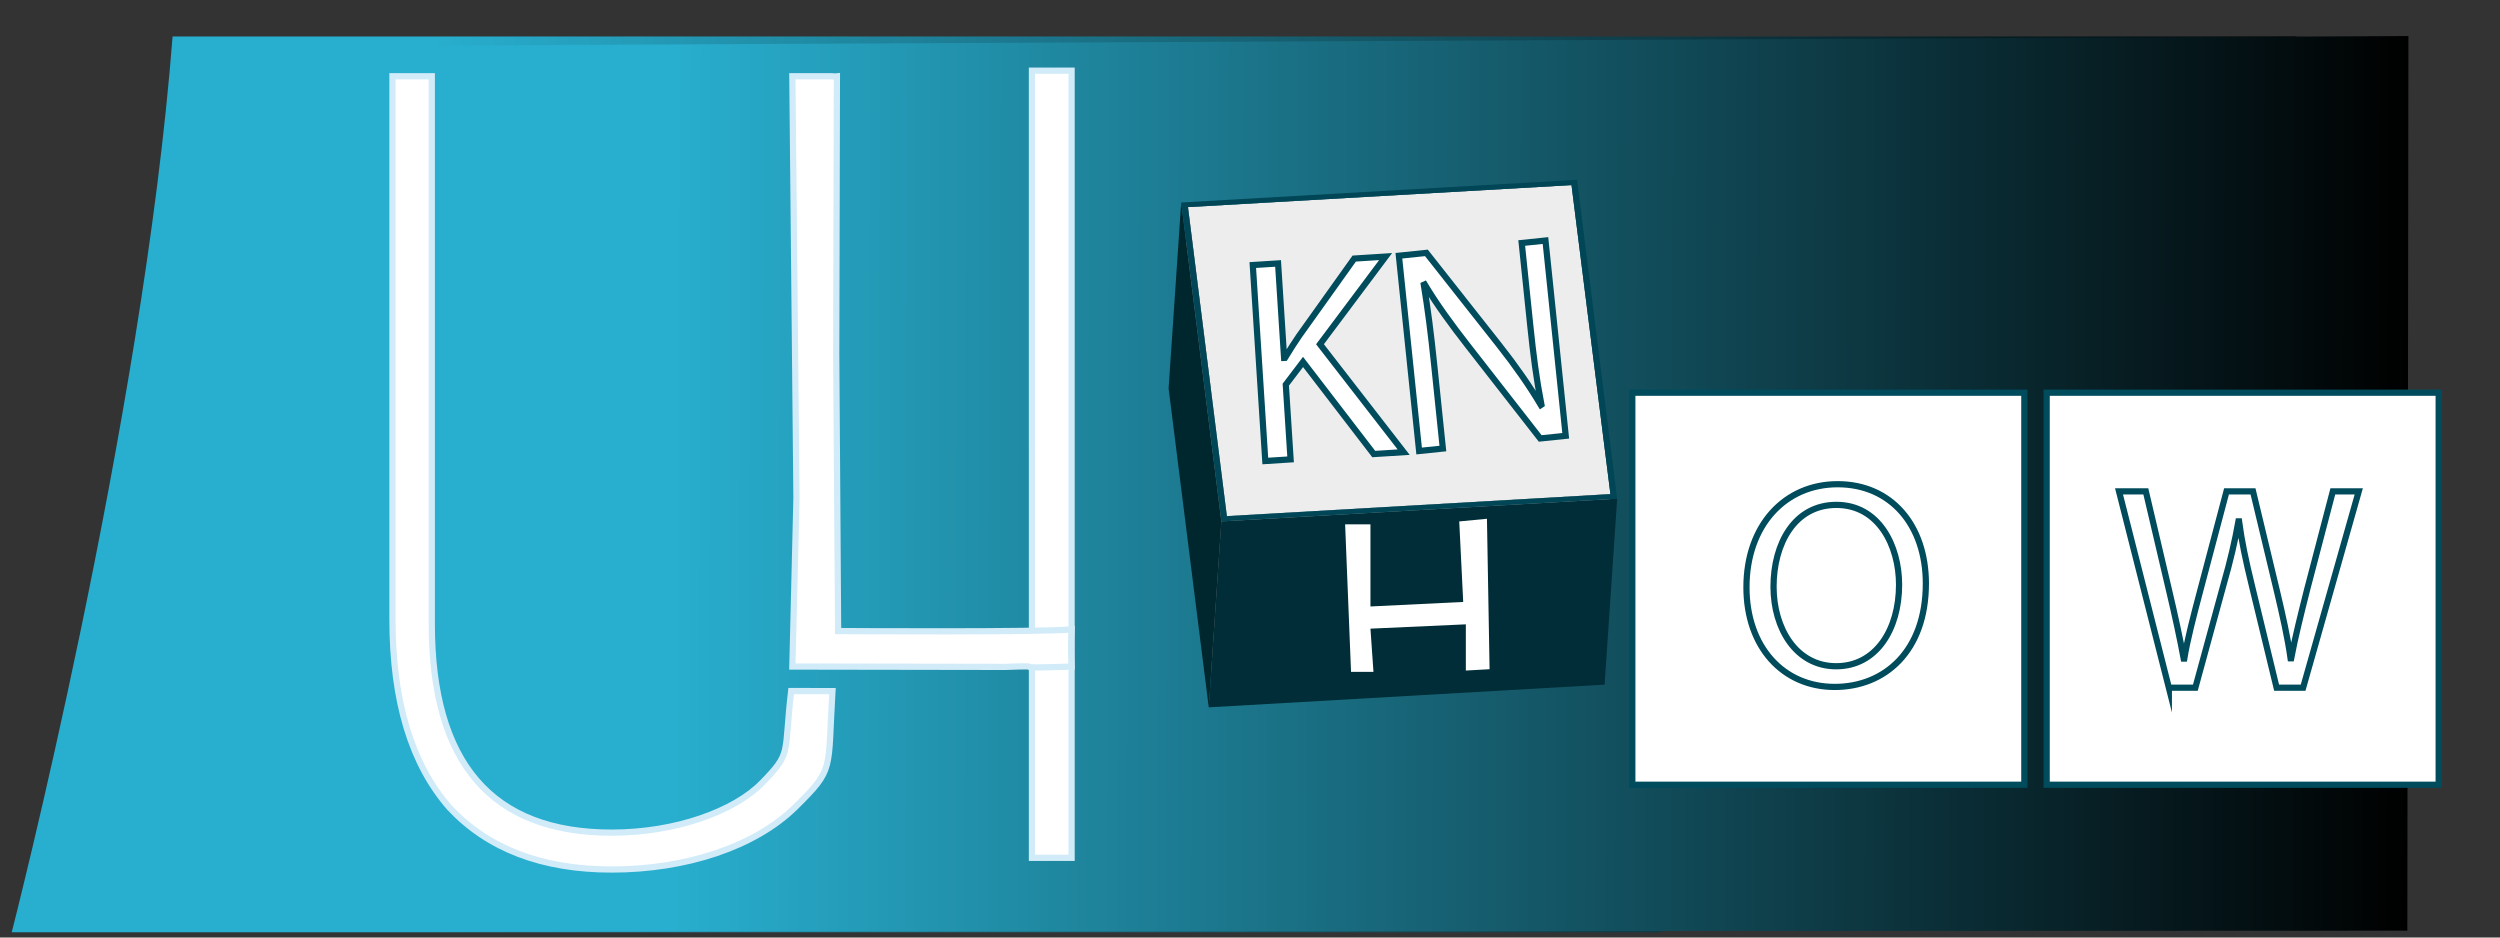
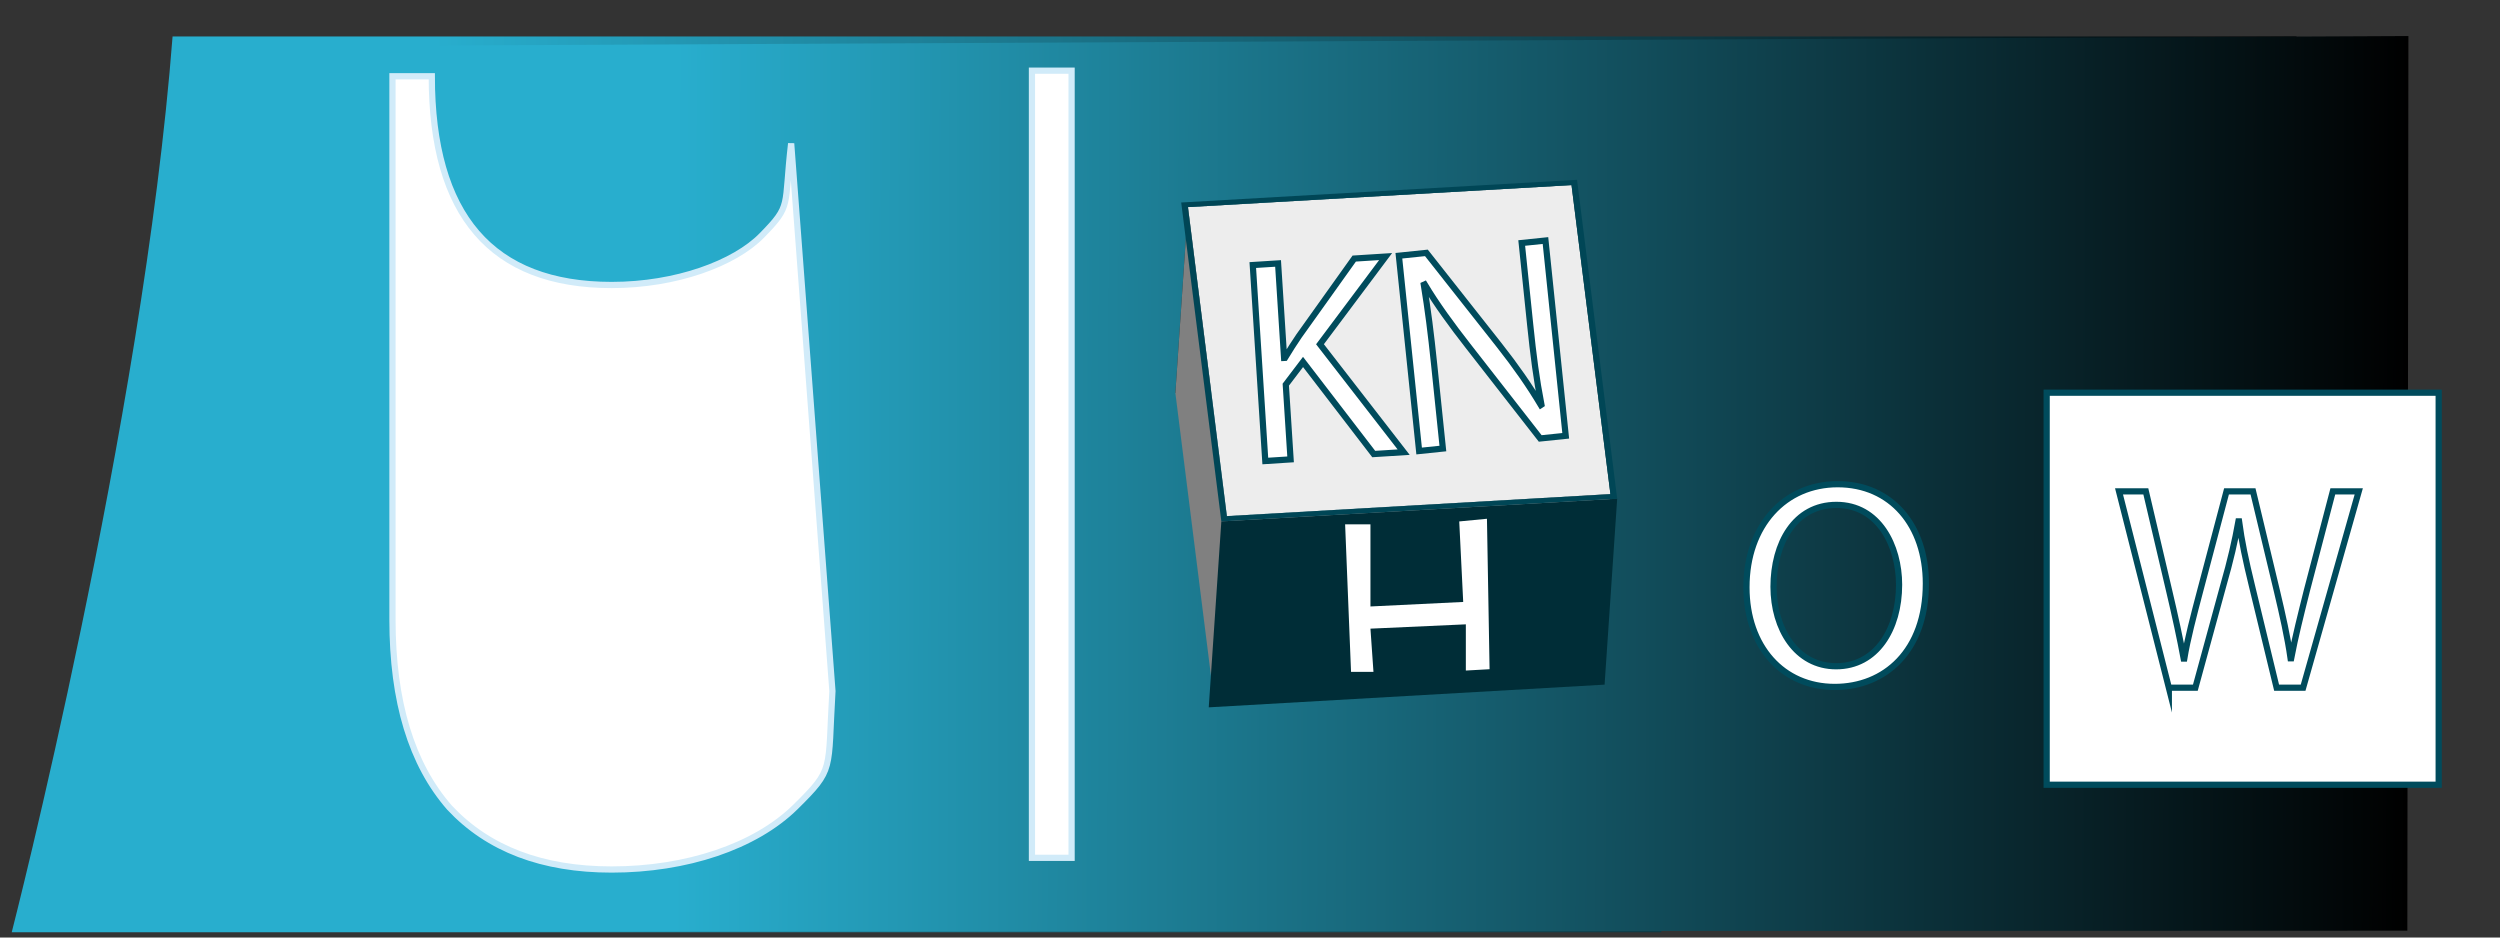
<svg xmlns="http://www.w3.org/2000/svg" version="1.0" id="Ebene_1" x="0px" y="0px" width="480px" height="180px" viewBox="7.75 1 480 180" enable-background="new 7.75 1 480 180" xml:space="preserve">
  <rect x="7.75" y="1" width="480" height="180" fill="#333333" stroke="none" />
  <linearGradient id="SVGID_1_" gradientUnits="userSpaceOnUse" x1="255.155" y1="-529.92" x2="694.039" y2="-529.92" gradientTransform="matrix(1 0 0 -1 -245.155 -435.92)">
    <stop offset="0.185" style="stop-color:#28AECE" />
    <stop offset="1" style="stop-color:#000000" />
  </linearGradient>
  <path fill="url(#SVGID_1_)" d="M40.885,8C35.193,81.932,10,180,10,180h316.692c0,0,11.999-53.732,24.499-98.068  C364.691,29.057,448.884,8,448.884,8" />
  <linearGradient id="SVGID_2_" gradientUnits="userSpaceOnUse" x1="63.635" y1="113.119" x2="472.011" y2="113.119" gradientTransform="matrix(1 0.002 0.002 -1 -2.116 206.365)">
    <stop offset="0.185" style="stop-color:#28AECE" />
    <stop offset="1" style="stop-color:#000000" />
  </linearGradient>
  <polygon fill="url(#SVGID_2_)" points="470.165,7.919 61.991,9.882 61.718,179.854 469.961,179.69 " />
  <g>
-     <path fill="#FFFFFF" stroke="#D1EBF9" stroke-width="1.196" stroke-miterlimit="10" d="M167.577,133.688   c-0.919,15.489,0.399,14.833-7.067,22.217c-7.784,7.688-21.085,12.041-35.314,12.041c-13.337,0-23.717-3.95-31.135-11.877   c-7.306-8.355-10.958-20.371-10.958-36.096V15.645h7.55v105.149c0,26.724,11.515,40.074,34.544,40.074   c12.333,0,23.574-4.13,28.848-9.536c5.778-5.904,4.171-5.26,5.606-17.645L167.577,133.688z" />
+     <path fill="#FFFFFF" stroke="#D1EBF9" stroke-width="1.196" stroke-miterlimit="10" d="M167.577,133.688   c-0.919,15.489,0.399,14.833-7.067,22.217c-7.784,7.688-21.085,12.041-35.314,12.041c-13.337,0-23.717-3.95-31.135-11.877   c-7.306-8.355-10.958-20.371-10.958-36.096V15.645h7.55c0,26.724,11.515,40.074,34.544,40.074   c12.333,0,23.574-4.13,28.848-9.536c5.778-5.904,4.171-5.26,5.606-17.645L167.577,133.688z" />
  </g>
  <g>
    <path fill="#FFFFFF" stroke="#D1EBF9" stroke-width="1.196" stroke-miterlimit="10" d="M213.496,165.703h-7.611V14.569h7.611   V165.703z" />
  </g>
  <g>
-     <path fill="#FFFFFF" stroke="#D1EBF9" stroke-width="1.196" stroke-miterlimit="10" d="M159.883,128.976l0.789-32.355   l-0.789-80.976h7.694c1.71,0-0.839,0.143,0.86,0l-0.133,53.323l0.364,53.195c0,0,39.375,0.252,44.828-0.322   c-0.157,2.725-0.083,5.037,0,7.136c-14.667,0.511-2.702-0.32-12.716,0.066L159.883,128.976z" />
-   </g>
+     </g>
  <g>
    <rect x="400.709" y="76.4" fill="#FFFFFF" stroke="#004B5C" stroke-width="1.192" stroke-miterlimit="10" width="75.268" height="75.271" />
-     <rect x="321.154" y="76.4" fill="#FFFFFF" stroke="#004B5C" stroke-width="1.192" stroke-miterlimit="10" width="75.271" height="75.271" />
    <g>
      <g>
        <g enable-background="new    ">
          <g>
            <polygon fill="#002D37" points="309.48,36.541 307.062,72.238 233.421,76.461 235.84,40.764      " />
          </g>
          <g>
            <polygon fill="#00262E" points="316.95,95.87 314.53,131.567 307.062,72.238 309.48,36.541      " />
          </g>
          <g>
            <polygon fill="#808080" points="243.31,100.093 240.89,135.79 233.421,76.461 235.841,40.764      " />
          </g>
          <g>
            <polygon fill="#989898" points="316.95,95.87 314.53,131.567 240.89,135.79 243.31,100.093      " />
          </g>
          <g>
            <polygon fill="#EDEDED" points="309.48,36.541 316.95,95.87 243.31,100.093 235.841,40.764      " />
          </g>
          <g>
-             <polygon fill="#00262E" points="242.248,101.111 239.829,136.809 232.12,75.577 234.54,39.88      " />
-           </g>
+             </g>
          <g>
            <polygon fill="#002D37" points="318.251,96.753 315.831,132.451 239.829,136.809 242.248,101.111      " />
          </g>
          <g>
            <path fill="#004656" d="M234.54,39.88l76.003-4.358l7.708,61.231l-76.003,4.358L234.54,39.88z M316.95,95.87l-7.47-59.329       l-73.64,4.223l7.469,59.329L316.95,95.87" />
          </g>
        </g>
      </g>
    </g>
    <g>
      <path fill="#FFFFFF" d="M270.876,101.673v15.768l17.809-0.867l-0.761-15.458l5.321-0.513l0.503,28.886l-4.557,0.255v-8.871    l-18.315,0.827l0.578,8.295h-4.306l-1.136-28.321H270.876z" />
    </g>
    <g>
      <path fill="#FFFFFF" stroke="#004B5C" stroke-width="1.192" stroke-miterlimit="10" d="M377.517,113.038    c0,12.974-7.885,19.853-17.504,19.853c-9.954,0-16.944-7.718-16.944-19.126c0-11.968,7.438-19.797,17.504-19.797    C370.862,93.968,377.517,101.853,377.517,113.038z M348.269,113.653c0,8.053,4.362,15.267,12.023,15.267    c7.718,0,12.08-7.103,12.08-15.658c0-7.494-3.915-15.323-12.023-15.323C352.295,97.938,348.269,105.376,348.269,113.653z" />
    </g>
    <g>
      <path fill="#FFFFFF" stroke="#004B5C" stroke-width="1.192" stroke-miterlimit="10" d="M424.167,133.036l-9.563-37.692h5.145    l4.475,19.07c1.118,4.697,2.125,9.395,2.796,13.029h0.111c0.615-3.746,1.79-8.221,3.076-13.086l5.033-19.014h5.089l4.586,19.126    c1.063,4.474,2.069,8.947,2.628,12.918h0.112c0.783-4.138,1.846-8.332,3.02-13.03l4.978-19.014h4.978l-10.682,37.692h-5.089    l-4.754-19.629c-1.174-4.81-1.957-8.501-2.461-12.304h-0.111c-0.671,3.747-1.51,7.438-2.908,12.304l-5.368,19.629H424.167z" />
    </g>
    <g>
      <path fill="#FFFFFF" stroke="#004B5C" stroke-width="1.192" stroke-miterlimit="10" d="M248.284,51.89l4.856-0.31l1.156,18.139    l0.169-0.009c0.912-1.515,1.83-2.92,2.7-4.21l10.598-14.855l6.026-0.383l-12.601,16.833l16.063,20.719l-5.744,0.363    l-13.574-17.681l-3.311,4.358l0.92,14.347l-4.855,0.313L248.284,51.89z" />
    </g>
    <g>
      <path fill="#FFFFFF" stroke="#004B5C" stroke-width="1.192" stroke-miterlimit="10" d="M280.222,87.593l-3.888-37.491    l5.285-0.548l13.981,17.723c3.236,4.106,5.815,7.83,7.993,11.484l0.105-0.068c-0.964-4.958-1.548-9.508-2.153-15.349    l-1.626-15.687l4.561-0.473l3.888,37.491l-4.896,0.508l-13.876-17.79c-3.047-3.901-5.994-7.924-8.307-11.79l-0.161,0.074    c0.769,4.699,1.347,9.193,1.993,15.422l1.661,16.021L280.222,87.593z" />
    </g>
  </g>
</svg>